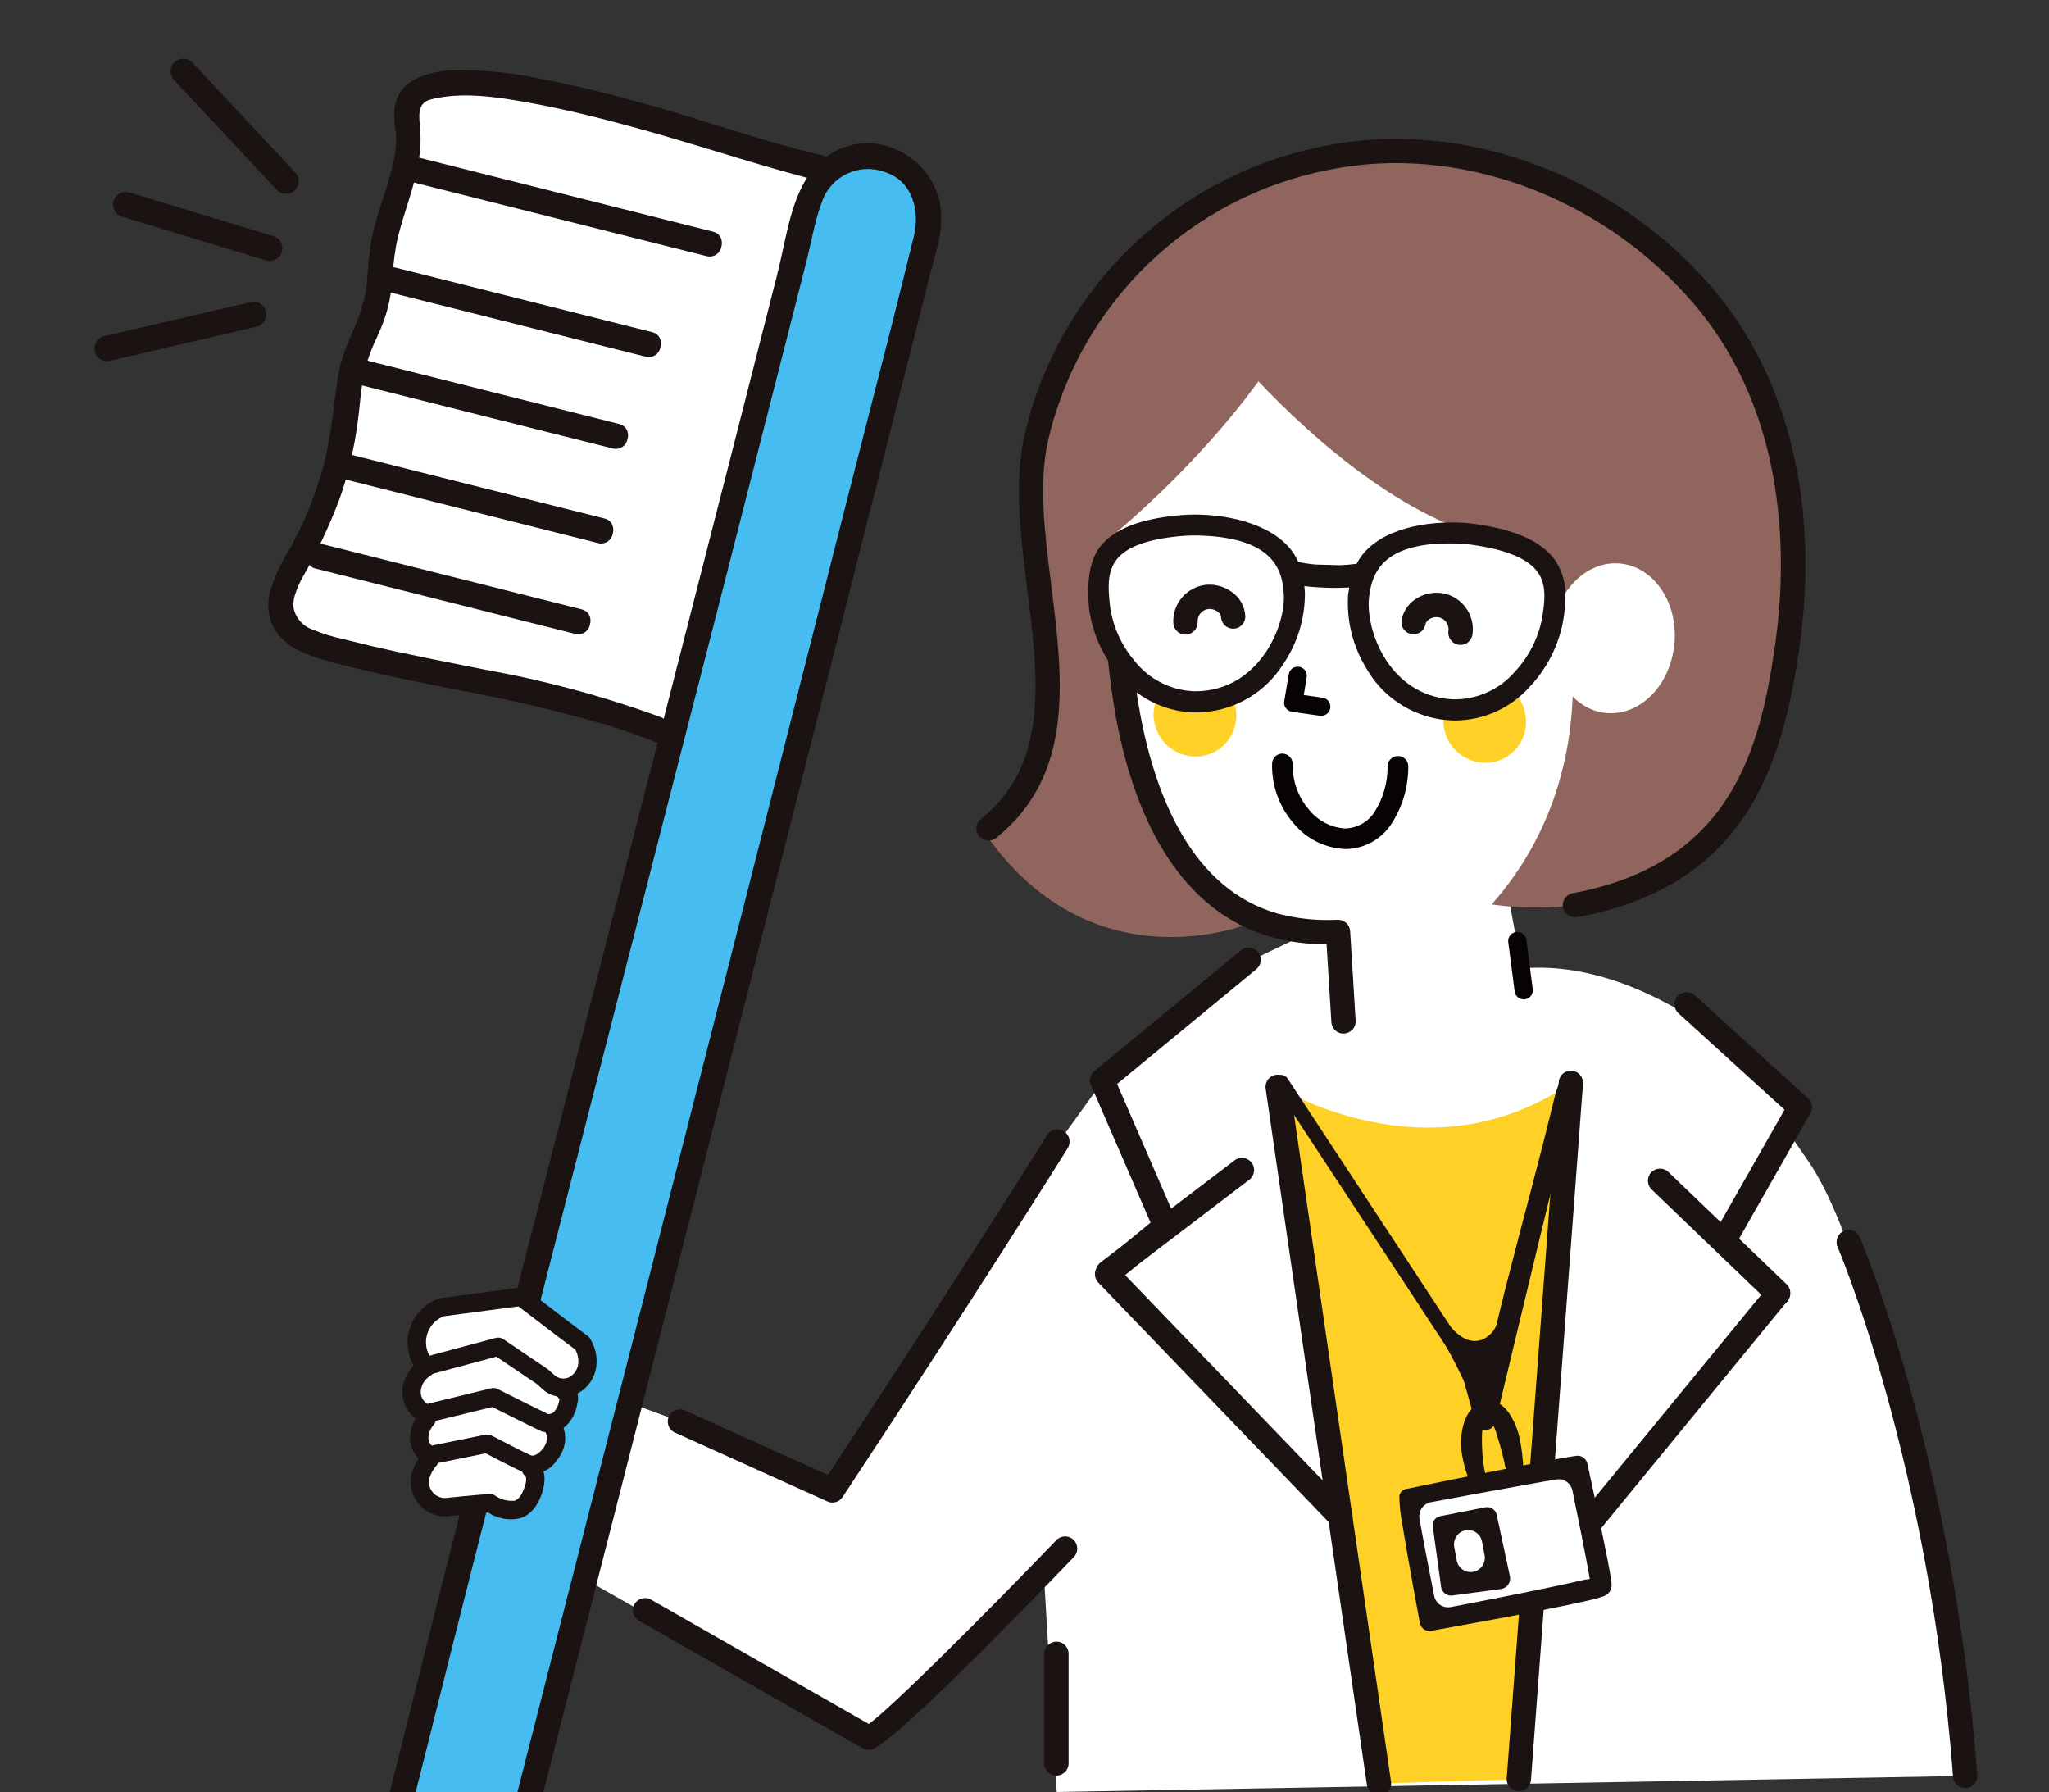
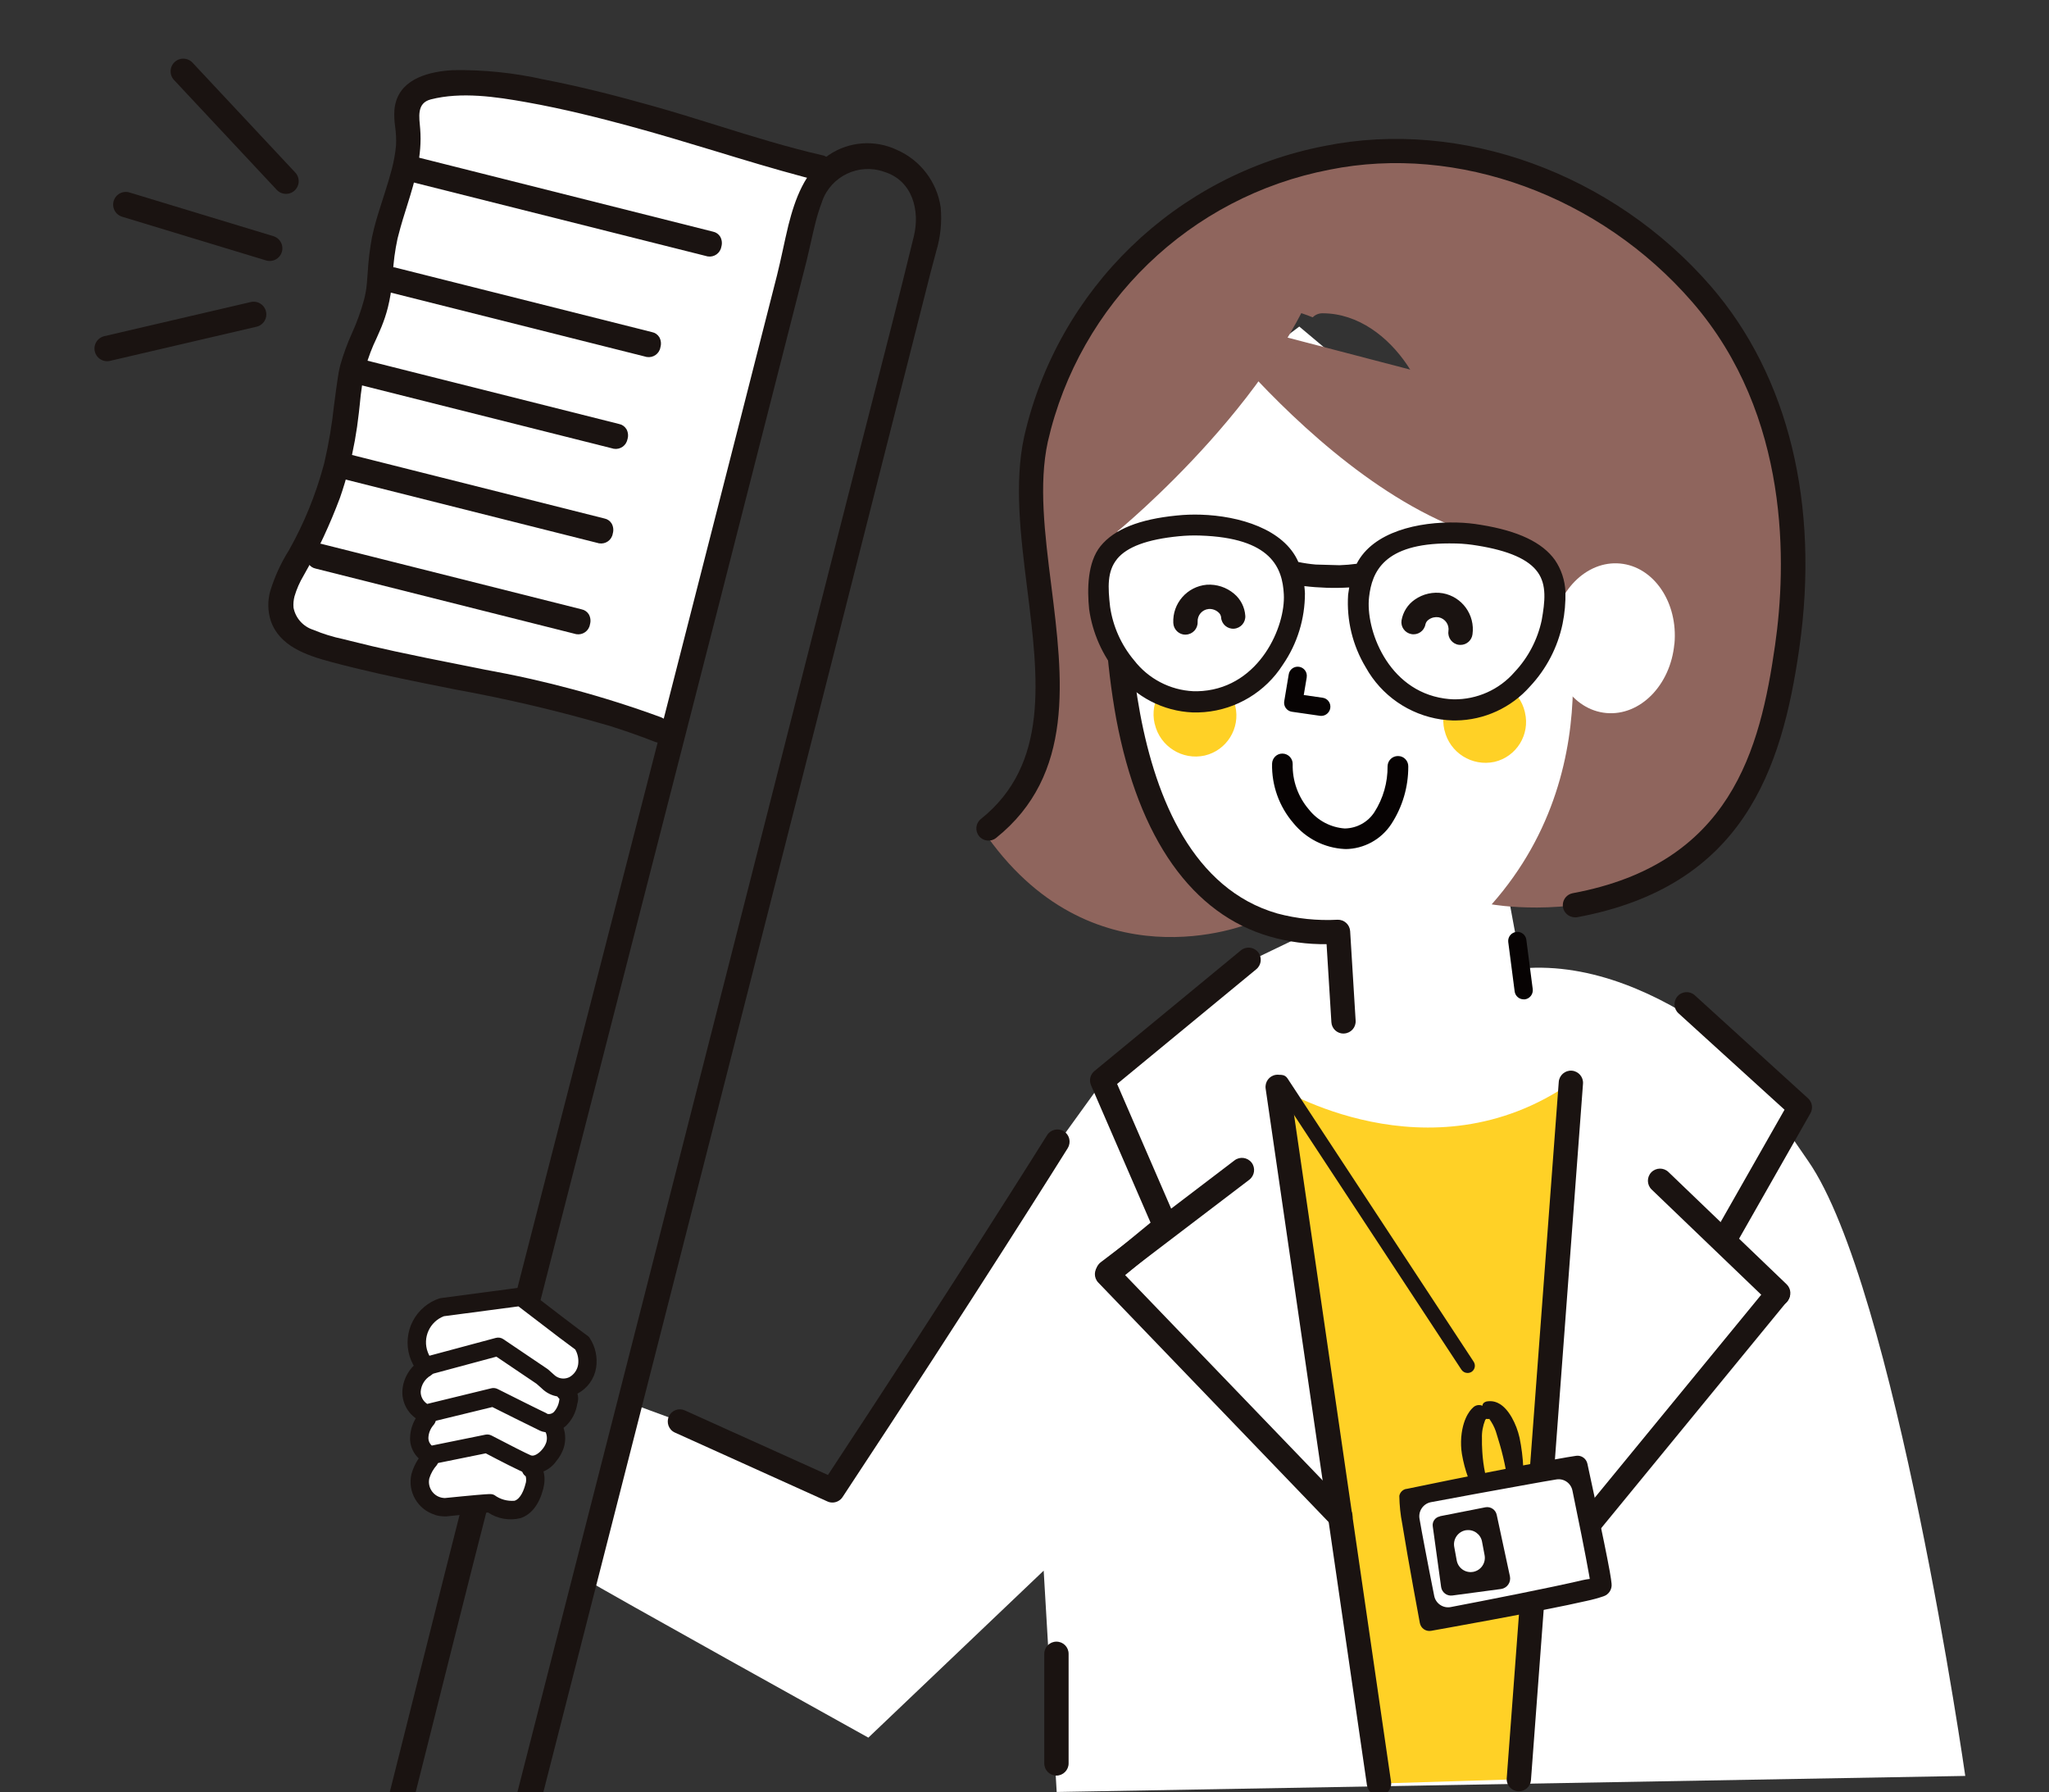
<svg xmlns="http://www.w3.org/2000/svg" id="_レイヤー_1" viewBox="0 0 242.5 212.04">
  <rect x="0" y="0" width="242.5" height="212.04" fill="#333333" stroke="none" />
  <defs>
    <style>.cls-1,.cls-2,.cls-3,.cls-4,.cls-5,.cls-6,.cls-7,.cls-8,.cls-9,.cls-10{stroke-width:0px;}.cls-1,.cls-5{fill:#1a1311;}.cls-11{stroke:#1a1311;stroke-linecap:round;stroke-linejoin:round;stroke-width:3px;}.cls-11,.cls-2{fill:none;}.cls-3{fill:#8f655d;}.cls-4,.cls-6{fill:#fff;}.cls-5,.cls-6,.cls-10{fill-rule:evenodd;}.cls-12{clip-path:url(#clippath);}.cls-7{fill:#47bcf0;}.cls-8{fill:#070303;}.cls-9,.cls-10{fill:#ffd126;}</style>
    <clipPath id="clippath">
      <rect class="cls-2" width="242.5" height="212.04" />
    </clipPath>
  </defs>
  <g class="cls-12">
    <g id="_グループ_12237">
      <path id="_パス_15111" class="cls-4" d="m69.45,186.94c.87.65,33.32,18.67,33.32,18.67l20.75-19.76,1.54,26.19,107.53-1.9s-8.3-57.93-18.59-72.76l-2.52-3.66.74-3.43s-15.31-17.14-32.12-15.7l-1.59-8.58,21.93-28.2-46.67-39.17-25.1,18.9-.14,45.22,25.97,7.79-7.4,3.56-16.33,13.46-6.89,9.54-24.55,38.02-24.58-9.04-5.28,20.85Z" />
      <path id="_パス_15112" class="cls-1" d="m125.03,210.1c-.79,0-1.44-.64-1.44-1.44v-12.97c0-.79.64-1.44,1.44-1.44s1.44.64,1.44,1.44h0v12.97c0,.79-.65,1.44-1.44,1.44" />
-       <path id="_パス_15113" class="cls-1" d="m102.77,207.05c-.25,0-.5-.07-.71-.19l-26.43-15.08c-.69-.39-.93-1.27-.54-1.96.39-.69,1.27-.93,1.96-.54l25.77,14.71c2.68-1.89,14.35-13.58,22.22-21.77.56-.56,1.47-.57,2.03,0,.55.55.57,1.43.04,2-7.97,8.3-21.7,22.29-24.03,22.8-.1.02-.21.04-.31.04" />
      <path id="_パス_15114" class="cls-9" d="m151.21,128.6s17.9,11.15,34.71-.47l-6.16,82.4-16.56.51-11.99-82.44Z" />
      <path id="_パス_15115" class="cls-3" d="m186.82,70.55c1.82-1.56,4.18-2.34,6.58-2.19,2.49.08,4.84,1.18,6.49,3.05,1.96,2.31,2.25,5.51,1.76,8.4-.4,2.28-1.24,4.46-2.48,6.42l6.47,5.14c.52-1.37,1-2.75,1.43-4.14,2.62-8.44,5.61-13.71,5.1-22.53-.39-6.79-4.08-19.74-7.56-25.6-3.2-5.4-8.1-9.77-13.36-13.14-5.81-3.57-12.19-6.1-18.87-7.49-7.05-1.58-14.07.77-21.04,2.82-15.28,4.5-26.72,17.38-29.07,32.58-.65,4.19,1.22,9.96,1.57,14.19.36,4.43-.95,6.54-.61,10.98.48,6.43,1.98,13.25-3.63,16.96.99.49-.63,1.06-3.32,2.18,12.73,18.84,31.34,11.18,31.71,11.06,1.68-.53-9.03-6.27-7.5-7.14.2-.11.39-.23.58-.35l.05-.04c.1-.07-4.31-5.69-6.96-12.39-1.16-3.63-1.5-7.48-.99-11.25.71-4.86-2.33-10.57-.89-15.21,2.45-7.93-1.5-16.97,3.51-24.23.5-.71,1.48-.88,2.19-.38.19.14.35.31.47.52,1.1-.78,2.38-1.29,3.71-1.48.16-.32.33-.63.51-.94.53-.72,1.54-.88,2.27-.37.32.23.54.58.61.97h.03c1.55-.5,3.18-.73,4.81-.67,1.71.19,3.38.62,4.97,1.27.31-.32.74-.49,1.19-.48,4.21.02,7.75,2.78,10.02,6.16,5.96,8.9,6.84,26.32,20.25,27.33" />
-       <path id="_パス_15116" class="cls-3" d="m142.17,37.28s25.78,34.43,47.91,26.02-10.38-28.81-10.38-28.81l-32.22-8.41s-3.34-5.3-5.31,11.2" />
+       <path id="_パス_15116" class="cls-3" d="m142.17,37.28s25.78,34.43,47.91,26.02-10.38-28.81-10.38-28.81s-3.34-5.3-5.31,11.2" />
      <path id="_パス_15117" class="cls-3" d="m132.28,62.85s20.75-16.97,25-34.21l-14.46,4.13-11.47,3.86.92,26.22Z" />
      <path id="_パス_15118" class="cls-3" d="m184.54,68.56s6.98,21.51-8,38.45c0,0,34.46,6.21,34.23-31.91l-8.92-17.64-17.32,11.1Z" />
      <path id="_パス_15119" class="cls-8" d="m156.38,84.71c-.05,0-.1,0-.15-.01l-3.33-.48c-.29-.04-.55-.2-.72-.43-.17-.23-.24-.53-.19-.82l.53-3.17c.09-.59.64-.99,1.23-.9.59.09.99.64.9,1.23,0,.01,0,.02,0,.03l-.35,2.08,2.23.32c.59.08,1,.63.91,1.22-.08.53-.53.92-1.06.93" />
      <path id="_パス_15120" class="cls-10" d="m174.56,80.52c-2.61.61-4.23,3.23-3.62,5.84,0,.02.01.04.02.06.62,2.65,3.25,4.3,5.91,3.73,2.61-.61,4.23-3.23,3.61-5.84,0-.02,0-.04-.01-.06-.62-2.65-3.25-4.31-5.91-3.72" />
      <path id="_パス_15121" class="cls-10" d="m140.27,79.78c-2.61.61-4.23,3.23-3.62,5.84,0,.02.01.04.02.06.62,2.65,3.26,4.31,5.91,3.72,2.61-.61,4.23-3.23,3.62-5.84,0-.02-.01-.04-.02-.06-.62-2.65-3.25-4.31-5.91-3.72" />
      <path id="_パス_15122" class="cls-8" d="m159.24,100.46h-.14c-2.35-.13-4.54-1.24-6.03-3.07-1.68-1.95-2.58-4.46-2.52-7.03.02-.66.56-1.2,1.22-1.19h.02c.67.01,1.21.57,1.2,1.24,0,0,0,0,0,0-.05,1.97.64,3.89,1.93,5.39,1.03,1.3,2.57,2.11,4.23,2.23,1.42-.02,2.74-.74,3.51-1.93,1.04-1.62,1.58-3.52,1.56-5.45.02-.66.56-1.19,1.22-1.19h.03c.67,0,1.21.56,1.2,1.23,0,0,0,0,0,.01.01,2.42-.69,4.79-2.01,6.81-1.2,1.83-3.24,2.94-5.43,2.96" />
      <path id="_パス_15123" class="cls-1" d="m159,122.3c-.76,0-1.39-.59-1.43-1.35l-.57-9.23c-2.26.03-4.51-.27-6.68-.89-9.22-2.65-15.54-11.57-18.21-25.75-1.22-6.73-1.64-13.58-1.28-20.41.05-.78.72-1.38,1.5-1.33.01,0,.02,0,.04,0,.79.06,1.39.75,1.33,1.54,0,0,0,0,0,0-.03.37-2.49,37.46,17.47,43.21,2.32.62,4.73.87,7.14.74.78-.02,1.43.58,1.48,1.35l.65,10.59c.05.79-.55,1.47-1.34,1.52,0,0,0,0,0,0h-.09" />
      <path id="_パス_15124" class="cls-4" d="m198.16,76.19c-.45,4.88-4.05,8.54-8.05,8.18s-6.88-4.62-6.43-9.51,4.06-8.55,8.06-8.18,6.88,4.63,6.43,9.51" />
      <path id="_パス_15125" class="cls-4" d="m152.06,65.29s-5.84-3.95-9.97-3.68-10.52,2.24-11.28,3.45-1.35,11.57,2.89,15.15,13.02,3.58,15.58.31,3.69-8.49,3.86-8.95-1.08-6.28-1.08-6.28" />
      <path id="_パス_15126" class="cls-4" d="m164.25,64.11c-1.12,1.2-1.94,2.65-2.42,4.22-.52,2.23-.49,9.11,1.76,12.14s6.72,4.13,8.37,4.05,10.42-2.56,11.1-7.45,1.68-9.77.38-10.4-4.94-3.17-7.38-3.09-11.81.52-11.81.52" />
      <path id="_パス_15127" class="cls-1" d="m157.03,68.82c1.18.04,2.37,0,3.55-.13-.15.57-.25,1.15-.32,1.74-.18,2.86.52,5.7,2,8.16,1.74,3.14,4.84,5.28,8.39,5.81,3.71.57,7.46-.83,9.9-3.68,1.84-1.96,3.11-4.4,3.66-7.03.24-1.19.35-2.4.33-3.61-.05-1.21-.43-2.39-1.1-3.4-1.38-1.93-4.09-3.19-8.29-3.87-.91-.16-1.83-.25-2.75-.27-4.17-.13-9.69.95-11.36,4.82-.84.13-1.69.21-2.54.23l-2.86-.09c-.85-.08-1.69-.21-2.52-.39-1.43-3.96-6.87-5.38-11.04-5.5-.92-.04-1.85,0-2.77.1-4.23.42-7.01,1.51-8.51,3.35-.31.39-1.71,2.06-1.21,6.95.38,2.67,1.5,5.18,3.22,7.25,2,2.59,5.05,4.17,8.32,4.32.44.01.87,0,1.31-.03,3.57-.31,6.8-2.26,8.73-5.28,1.63-2.36,2.5-5.16,2.5-8.02-.03-.59-.1-1.17-.21-1.75,1.17.2,2.35.31,3.53.34m26.13,4.69c-.51,2.44-1.69,4.69-3.4,6.5-1.96,2.24-4.81,3.51-7.78,3.46-.4,0-.79-.04-1.18-.1-7.19-1.05-9.96-8.78-9.5-12.81.44-3.77,2.57-7.21,11.05-6.96.87.02,1.74.1,2.59.25h.02c3.91.63,6.4,1.75,7.6,3.44,1.24,1.73,1,3.84.59,6.22m-51.52-7.8c1.31-1.61,3.86-2.58,7.8-2.97h.02c.86-.09,1.73-.12,2.6-.09,8.48.28,10.4,3.84,10.6,7.63.22,4.05-3.03,11.59-10.27,12.2-.4.03-.79.04-1.19.03-2.97-.14-5.73-1.58-7.54-3.94-1.59-1.91-2.63-4.23-2.99-6.69-.26-2.4-.37-4.51.98-6.17" />
      <path id="_パス_15128" class="cls-1" d="m172.31,85.25c-.12,0-.25,0-.37,0-.46-.01-.93-.06-1.39-.12-3.77-.56-7.06-2.83-8.91-6.16-1.56-2.59-2.29-5.59-2.09-8.61.04-.29.08-.57.13-.85-.8.05-1.74.07-2.66.04s-1.85-.1-2.65-.2c.03.28.06.56.07.85,0,3.02-.9,5.97-2.62,8.46-2.05,3.21-5.48,5.28-9.27,5.6-.47.04-.93.05-1.4.04-3.49-.15-6.73-1.83-8.87-4.58-1.81-2.18-2.98-4.82-3.38-7.63-.24-2.35-.21-5.55,1.35-7.47,1.63-2,4.57-3.18,9.01-3.62.95-.1,1.9-.13,2.86-.1,4.52.14,9.84,1.69,11.54,5.6.68.14,1.36.24,2.05.3l2.82.08c.68-.02,1.36-.08,2.03-.17,1.94-3.8,7.33-5,11.87-4.88.96.02,1.92.12,2.86.28,4.38.71,7.25,2.07,8.74,4.16.75,1.1,1.17,2.39,1.24,3.72.03,1.28-.08,2.57-.34,3.83-.58,2.77-1.91,5.33-3.85,7.4-2.22,2.52-5.41,3.99-8.77,4.03m-.8-20.95c-7.73,0-9.14,3.37-9.48,6.34-.44,3.78,2.16,11.03,8.89,12.01.36.05.73.09,1.1.1,2.77.04,5.42-1.14,7.23-3.23,1.61-1.71,2.72-3.83,3.21-6.13.39-2.21.61-4.17-.47-5.68-1.08-1.52-3.42-2.55-7.13-3.15-.83-.14-1.67-.23-2.52-.25-.29,0-.57-.01-.84-.01m-39.31,1.87h0c-1.17,1.44-1.07,3.33-.81,5.64.34,2.32,1.32,4.51,2.83,6.31,1.69,2.19,4.26,3.54,7.02,3.67.37.01.74,0,1.11-.03,6.77-.57,9.81-7.64,9.6-11.44-.16-3.09-1.44-6.68-9.91-6.95-.83-.03-1.66,0-2.49.08-3.78.37-6.17,1.26-7.35,2.71" />
      <path id="_パス_15129" class="cls-1" d="m140.3,75.1c-.77,0-1.41-.61-1.44-1.39-.11-2.32,1.64-4.31,3.95-4.52,1.18-.08,2.34.3,3.24,1.06.78.65,1.26,1.59,1.33,2.6.06.79-.54,1.48-1.33,1.54,0,0,0,0,0,0-.78.06-1.47-.53-1.53-1.31,0-.01,0-.03,0-.04-.03-.24-.15-.45-.34-.6-.31-.27-.72-.41-1.13-.38-.78.07-1.36.75-1.31,1.54.03.79-.59,1.46-1.38,1.49h-.06" />
      <path id="_パス_15130" class="cls-1" d="m172.85,76.31c-.06,0-.13,0-.19-.01-.78-.1-1.34-.82-1.24-1.6,0,0,0,0,0,0,.13-.78-.39-1.51-1.16-1.66-.41-.06-.82.03-1.16.27-.2.13-.35.34-.4.57-.14.78-.89,1.3-1.67,1.15-.76-.14-1.27-.85-1.16-1.61.17-1,.73-1.89,1.57-2.47.97-.68,2.17-.95,3.33-.75,2.28.42,3.82,2.57,3.5,4.86-.09.71-.7,1.25-1.42,1.25" />
      <path id="_パス_15131" class="cls-1" d="m186.39,108.54c-.79,0-1.44-.65-1.43-1.44,0-.69.49-1.28,1.17-1.41,18.72-3.47,22.18-16.97,23.95-29.35,1.35-9.39,1.86-27.15-9.79-40.59-10.91-12.59-27.77-18.74-42.95-15.67-16.51,3.18-29.58,15.8-33.33,32.19-1.09,5.02-.37,10.84.41,17.01,1.38,11.01,2.8,22.4-6.53,29.87-.62.5-1.53.4-2.02-.22-.5-.62-.4-1.53.22-2.02h0c8.08-6.46,6.82-16.56,5.48-27.26-.77-6.14-1.56-12.48-.36-17.98,3.99-17.5,17.94-31,35.57-34.4,16.19-3.27,34.12,3.25,45.7,16.6,9.19,10.61,12.91,25.84,10.46,42.89-2.06,14.35-6.66,28.13-26.27,31.77-.09.02-.18.02-.27.02" />
      <path id="_パス_15132" class="cls-8" d="m180.33,118.25c-.54,0-1-.4-1.07-.94l-.76-5.86c-.06-.59.37-1.12.97-1.18.57-.06,1.09.34,1.17.91l.76,5.86c.07.59-.34,1.13-.93,1.21-.05,0-.09.01-.14,0" />
      <path id="_パス_15133" class="cls-1" d="m163.2,212.47c-.71,0-1.32-.52-1.42-1.23l-11.99-82.43c-.11-.79.43-1.52,1.22-1.63.79-.11,1.52.43,1.63,1.22l11.99,82.43c.12.79-.43,1.52-1.21,1.63,0,0,0,0,0,0-.07,0-.14.01-.21.01" />
      <path id="_パス_15134" class="cls-1" d="m98.51,177.79c-.2,0-.4-.04-.59-.13l-18.07-8.16c-.72-.34-1.02-1.2-.68-1.92.33-.7,1.15-1.01,1.86-.7l16.96,7.65c15.16-22.99,25.81-40.01,25.92-40.19.41-.68,1.3-.9,1.98-.49.68.41.9,1.3.49,1.98,0,.01-.01.02-.02.04-.11.18-11.09,17.73-26.64,41.27-.26.4-.72.65-1.2.65" />
      <path id="_パス_15135" class="cls-1" d="m158.61,180.88c-.39,0-.77-.16-1.04-.44l-27.59-28.68c-.55-.57-.53-1.48.04-2.03.03-.03.06-.05.09-.08l6.06-4.98-7.05-16.26c-.25-.59-.09-1.27.41-1.68l17.32-14.27c.61-.51,1.52-.42,2.03.19s.42,1.52-.19,2.03l-16.48,13.58,7.05,16.26c.25.59.09,1.27-.41,1.68l-5.69,4.68,26.52,27.56c.55.58.53,1.49-.05,2.04-.27.26-.62.4-.99.4" />
      <path id="_パス_15136" class="cls-1" d="m131.14,151.95c-.79,0-1.44-.64-1.44-1.44,0-.45.21-.87.57-1.15l15.84-12.06c.63-.48,1.53-.36,2.02.27.48.63.36,1.53-.27,2.02l-15.84,12.06c-.25.19-.56.29-.87.29" />
      <path id="_パス_15137" class="cls-1" d="m179.76,211.96h-.11c-.79-.06-1.39-.75-1.33-1.54,0,0,0,0,0,0l6.16-82.4c.06-.79.75-1.39,1.54-1.33s1.39.75,1.33,1.54l-6.16,82.4c-.06.75-.68,1.33-1.43,1.33" />
      <path id="_パス_15138" class="cls-1" d="m188.29,181.47c-.8,0-1.44-.65-1.44-1.44,0-.33.12-.65.33-.91l21.33-26-5.48-5.26c-.48-.46-.58-1.18-.25-1.75l8.42-14.8-12.55-11.41c-.59-.53-.63-1.45-.1-2.03.53-.59,1.45-.63,2.03-.1l13.4,12.19c.5.45.62,1.19.28,1.78l-8.44,14.83,5.63,5.4c.54.52.59,1.37.11,1.95l-22.17,27.04c-.27.33-.68.52-1.12.52" />
      <path id="_パス_15139" class="cls-1" d="m210.42,154.54c-.37,0-.73-.14-1-.4l-13.95-13.39c-.57-.55-.59-1.46-.04-2.03s1.46-.59,2.03-.04h0l13.95,13.39c.57.55.59,1.46.04,2.03-.27.28-.65.44-1.04.44" />
-       <path id="_パス_15140" class="cls-1" d="m232.58,211.59c-.75,0-1.38-.58-1.43-1.33-2.85-37.26-13.58-62.51-13.69-62.76-.29-.74.07-1.58.81-1.87.71-.28,1.51.04,1.83.73.11.26,11.03,25.95,13.92,63.68.06.79-.53,1.48-1.32,1.54h-.11" />
      <path id="_パス_15141" class="cls-6" d="m184.64,174.28l-16.9,2.81-.68,4.5,3.04,9.63,19.58-3.5-2.95-12.9-2.09-.54Z" />
      <path id="_パス_15142" class="cls-5" d="m174.32,166.57s-1.16.89-1.38,3.48c-.05.67-.03,1.35.08,2.01.16.95.41,1.89.74,2.79.15.55.72.88,1.28.73,0,0,0,0,0,0,.56-.16.88-.74.72-1.3-.17-.82-.28-1.66-.33-2.5-.04-.61-.05-1.13-.04-1.59-.03-.74.11-1.47.38-2.16.4-.41.4-1.06,0-1.47-.39-.4-1.04-.41-1.44-.01,0,0,0,0-.01.01" />
      <path id="_パス_15143" class="cls-5" d="m175.53,166.79c-.41-.39-.52,0-.42.38.14.48.6.79,1.1.73h0s.02.03.04.01h0s0-.02,0-.02h-.02.08s-.02,0-.02,0l-.02.02c.05.05.13.21.22.33.29.46.51.96.65,1.48.11.34.23.73.36,1.19.29.99.53,2,.72,3.02.07.57.59.97,1.16.9.57-.07.97-.59.9-1.16h0c-.05-1.19-.2-2.38-.44-3.55-.19-.83-.49-1.63-.91-2.38-.97-1.7-1.97-1.92-2.46-1.94-.18-.01-.36,0-.53.03-.55.15-.57.54-.4.94" />
      <path id="_パス_15144" class="cls-5" d="m166.41,176.18c-.41.09-.72.41-.8.82.02,1.12.13,2.23.35,3.33.69,4.3,2.08,11.72,2.08,11.72.12.62.71,1.03,1.33.92,0,0,13.28-2.35,18.41-3.54.67-.14,1.33-.32,1.98-.54.64-.2,1.05-.83.97-1.5-.02-.25-.09-.74-.21-1.42-.65-3.62-2.65-12.77-2.65-12.77-.13-.61-.7-1.02-1.32-.94-1.12.16-3.43.59-6.09,1.1-6.08,1.18-14.04,2.83-14.04,2.83v-.02Zm1.59,3.53c-.16-.91.44-1.78,1.34-1.96,2.85-.53,7.59-1.41,11.53-2.11,1.21-.22,2.34-.42,3.32-.58.89-.15,1.73.43,1.91,1.32.62,2.98,1.57,7.68,1.98,10.03.02.14.05.29.07.42-.28.04-.61.08-.92.16-3.64.86-11.4,2.38-15.54,3.17-.9.17-1.77-.42-1.95-1.32-.34-1.68-.77-3.9-1.16-5.96-.22-1.15-.42-2.24-.58-3.17" />
      <path id="_パス_15145" class="cls-5" d="m170.42,179.43c-.56.1-.94.62-.85,1.19l.99,7.18c.1.64.69,1.08,1.33.99l5.77-.77c.34-.05.64-.24.84-.52.2-.28.27-.64.2-.98l-1.56-7.26c-.12-.61-.71-1.02-1.33-.91l-5.39,1.06v.02Zm3.08,1.64h0c.89-.14,1.74.46,1.9,1.35l.3,1.59c.18.92-.42,1.8-1.33,1.98-.02,0-.04,0-.06.01h-.01c-.9.14-1.74-.47-1.9-1.37l-.29-1.59c-.17-.92.44-1.8,1.36-1.97.01,0,.03,0,.04,0" />
-       <path id="_パス_15146" class="cls-5" d="m186.05,127.09c-.53-.21-1.13.06-1.34.59,0,0,0,0,0,0-.82,2.12-.49,1.38-2.08,7.62-1.73,6.77-4.03,15.16-5.51,21.41-.25,1.04-2.9,4.28-6.3-.85l-.68,1.72c1.15,1.89,2.19,3.84,3.12,5.85.59,2.1,1.06,3.8,1.33,4.85.17.66.84,1.07,1.5.9.46-.11.81-.48.91-.94,0,0,4.48-18.76,7.82-32.39,1.5-6.15,1.06-5.33,1.84-7.43.21-.54-.06-1.15-.6-1.36" />
      <path id="_パス_15147" class="cls-1" d="m173.68,162.46c-.29,0-.56-.15-.72-.39l-22.03-33.52c-.27-.39-.18-.93.22-1.2.39-.27.93-.18,1.2.22,0,.01.02.03.03.04l22.03,33.52c.26.4.15.93-.24,1.19-.14.09-.31.14-.48.14" />
-       <path id="_パス_15148" class="cls-7" d="m71.19,179.15c15.42-60.27,31.18-122.26,38.49-151.18,1.04-4.11-1.07-8.19-4.7-9.1l-.97-.25c-3.63-.91-7.41,1.67-8.45,5.77-7.79,30.81-24.94,97.45-41.4,161.79l-11.42,45.39C28.92,285.63,5.49,377.66-1.01,403.38c-.93,3.68.96,7.34,4.22,8.16l2.33.58c3.25.82,6.64-1.49,7.57-5.18,6.15-24.3,28.54-112.3,41.49-162.96l16.59-64.84Z" />
      <path id="_パス_15149" class="cls-4" d="m97.96,20.79c-14.65-5.51-29.84-9.41-45.33-11.64-.92-.22-1.88-.17-2.77.16-2.44,1.19-1.34,4.82-1.31,7.55.05,4.19-3.33,7.68-3.98,11.82-.54,3.41.83,6.96.03,10.32-.55,2.31-2.07,4.26-3.01,6.45-1.88,4.37-1.31,9.45-2.89,13.95-1.43,4.07-4.57,7.54-5.19,11.81-.14.72-.09,1.46.14,2.16.66,1.71,2.75,2.24,4.54,2.55,14.25,2.46,28.29,5.98,42.01,10.52-.19-.48-.34-.97-.53-1.45l18.29-64.19Z" />
      <path id="_パス_15150" class="cls-1" d="m110.17,32.1l-1.95,7.69c-3.26,12.87-6.53,25.73-9.8,38.6-8.57,33.71-17.17,67.42-25.79,101.12-12.93,50.56-23.75,92.84-29.11,113.83-3.79,14.84-18.14,71.35-21.92,86.19l-6.5,25.6c-.6,2.36-1.28,5.04-3.43,6.83-1.91,1.47-4.35,2.06-6.73,1.65-2.49-.28-4.75-1.57-6.25-3.57-1.98-2.9-1.43-6.51-.63-9.66.26-1.02.56-2.03.85-3.02.28-.94.55-1.86.77-2.74,3.19-12.58,6.39-25.15,9.6-37.72,2.64-10.37,15.86-62.4,18.52-72.77,3.83-14.92,7.65-29.85,11.45-44.77.88-3.46,1.75-6.92,2.62-10.37l3.39-13.48c2.44-9.73,4.89-19.46,7.34-29.19l1.68-6.63c4.86-19.17,9.87-38.65,14.72-57.49,2.64-10.25,5.28-20.49,7.91-30.74,3.6-14.05,7.19-28.09,10.78-42.14,1.43-5.58,2.85-11.17,4.27-16.75.24-.94.44-1.89.66-2.87.22-1.01.44-2.04.69-3.06.77-3.04,1.94-6.4,4.78-8.3,2.39-1.61,5.44-1.84,8.05-.61,2.79,1.22,4.75,3.79,5.19,6.8.16,1.76-.02,3.53-.53,5.21l-.63,2.37ZM15.62,391.03c7.18-28.26,24.96-98.18,32.18-126.43l28.4-111.06c7.93-31.06,15.85-62.12,23.74-93.19.88-3.44,1.76-6.88,2.64-10.32.98-3.82,1.96-7.63,2.93-11.45.9-3.55,1.78-7.09,2.65-10.65.71-2.92-.09-6.54-3.52-7.6-2.99-1.06-6.28.5-7.34,3.49-.02.05-.04.1-.05.15-.31.83-.57,1.68-.78,2.54-.18.73-.35,1.47-.51,2.2-.16.71-.32,1.42-.49,2.11l-1.9,7.46c-5.77,22.65-11.56,45.29-17.38,67.92l-8.77,34.19c-3.86,15.04-7.71,30.08-11.54,45.12l-2.43,9.63-2.7,10.75c-1.97,7.83-3.94,15.66-5.92,23.49-.87,3.42-3.19,12.52-3.19,12.52-7.79,30.44-26.13,102.55-33.88,133l-6.26,24.63c-.11.45-.25.92-.4,1.4-.16.53-.32,1.08-.46,1.64-.5,1.55-.51,3.22-.02,4.77,1,2.51,3.57,3,5.28,3.32,2.77.53,5.05-1.3,5.95-4.75.45-1.73.89-3.45,1.33-5.18l2.21-8.75.24-.97Z" />
      <path id="_パス_15151" class="cls-1" d="m98.33,20.15c-.14.79-.89,1.31-1.68,1.17-.03,0-.05-.01-.08-.02-.48-.11-.95-.23-1.42-.36-3.53-.94-7.09-2.02-10.53-3.07-3.32-1-6.76-2.05-10.18-2.97-3.29-.89-7.65-2.01-12.16-2.81-3.59-.64-7.68-1.25-11.29-.33-1.72.44-1.37,2.12-1.26,3.5.25,3.14-.59,6.02-1.52,8.98-.37,1.17-.74,2.34-1.04,3.53l-.12.46c-.3,1.39-.49,2.8-.56,4.22l-.08.88c-.09,1.03-.25,2.04-.5,3.04-.2.8-.46,1.57-.77,2.33-.18.44-.38.87-.57,1.31-.54,1.11-.97,2.26-1.31,3.44-.33,1.45-.55,2.92-.68,4.41l-.11,1c-.24,2.19-.63,4.36-1.17,6.49-.3,1.2-.66,2.39-1.06,3.54-1.19,3.18-2.63,6.27-4.31,9.22-.46.77-.82,1.59-1.07,2.44-.12.44-.16.91-.12,1.36.24,1.24,1.15,2.24,2.35,2.62,1.15.48,2.34.85,3.56,1.1l.88.22c1.73.44,3.46.84,5.21,1.22,2.58.56,5.18,1.08,7.77,1.59l2.89.58c7.07,1.27,14.02,3.14,20.77,5.61.35.13,1.45.67,1.15,1.85-.14.44-.45.81-.86,1.02-.26.16-.58.19-.86.09-1.78-.7-3.61-1.34-5.45-1.92-6.03-1.76-12.15-3.2-18.34-4.32l-3.69-.74c-3.27-.66-7.13-1.48-10.96-2.51-2.91-.78-6.09-1.87-7.11-4.86-.37-1.15-.39-2.38-.06-3.54.52-1.68,1.25-3.29,2.19-4.78,1.79-3.17,3.17-6.55,4.12-10.06l.1-.39c.51-2.21.89-4.44,1.13-6.7.17-1.28.33-2.56.54-3.84.06-.32.12-.63.2-.93.37-1.3.83-2.57,1.39-3.8.58-1.28,1.06-2.61,1.43-3.97.16-.63.28-1.27.33-1.92l.1-1.27c.08-1.41.25-2.82.51-4.21.07-.33.15-.66.23-.99.29-1.14.65-2.29,1.01-3.39l.31-.97c.31-.98.58-1.86.81-2.75.23-.89.39-1.79.48-2.71.04-.74,0-1.49-.1-2.23-.1-.67-.13-1.34-.09-2.01.02-.27.07-.54.14-.81.75-2.96,4.12-3.75,6.81-3.89,3.6-.06,7.19.31,10.71,1.1,4.7.9,9.28,2.12,12.74,3.09,2.62.73,5.28,1.56,7.84,2.36,4.04,1.26,8.21,2.56,12.4,3.52.36.06.67.27.86.58.2.36.24.78.13,1.17" />
      <path id="_パス_15152" class="cls-1" d="m85.37,29.2c-.13.76-.86,1.27-1.62,1.14-.04,0-.08-.02-.12-.03l-35.36-8.89c-.36-.07-.67-.29-.87-.61-.2-.36-.25-.79-.13-1.19.13-.76.85-1.27,1.62-1.14.04,0,.08.02.12.03l35.37,8.9c.36.07.67.29.86.6.2.36.25.79.13,1.19" />
      <path id="_パス_15153" class="cls-1" d="m78.16,41.1c-.13.76-.86,1.27-1.62,1.14-.04,0-.08-.02-.12-.03l-30.34-7.63c-.36-.07-.67-.29-.86-.6-.2-.37-.25-.79-.13-1.2.13-.76.86-1.27,1.62-1.14.04,0,.08.02.12.03l30.34,7.63c.36.07.67.29.86.6.2.36.25.79.13,1.19" />
      <path id="_パス_15154" class="cls-1" d="m74.26,51.96c-.13.76-.86,1.27-1.62,1.14-.04,0-.08-.02-.12-.03l-30.73-7.73c-.36-.07-.67-.29-.86-.6-.2-.37-.25-.79-.13-1.19.13-.76.85-1.27,1.62-1.14.04,0,.08.02.12.03l30.73,7.73c.36.07.67.29.87.61.2.36.24.79.13,1.19" />
      <path id="_パス_15155" class="cls-1" d="m69.82,73.9c-.13.76-.86,1.27-1.62,1.14-.04,0-.08-.02-.12-.03l-30.72-7.73c-.36-.07-.67-.29-.87-.6-.2-.37-.25-.79-.13-1.2.13-.76.86-1.27,1.62-1.14.04,0,.08.02.12.03l30.73,7.73c.36.07.67.29.86.6.2.36.25.79.13,1.19" />
      <path id="_パス_15156" class="cls-1" d="m72.52,63.15c-.13.76-.85,1.27-1.62,1.14-.04,0-.08-.02-.12-.03l-30.72-7.73c-.36-.07-.67-.29-.87-.6-.2-.37-.25-.79-.13-1.2.13-.76.86-1.27,1.62-1.14.04,0,.08.02.12.03l30.73,7.73c.36.07.67.29.86.6.2.36.25.79.13,1.19" />
      <path id="_パス_15157" class="cls-4" d="m67.24,165.89c-.11.76-.46,1.46-.99,2.01-.47.44-1.13.61-1.76.45-.12-.04-.24-.09-.35-.16-.67-.31-5.75-2.85-5.75-2.85l-7.95,1.93c-1.1-.41-1.81-1.48-1.77-2.65.08-1.16.72-2.2,1.72-2.79l-.04-.16,8.58-2.3,5.21,3.51c.22.2.44.39.66.59.11.1.22.2.34.28.21.16.45.28.71.36l1.03.59c.41.18.42.76.34,1.19" />
      <path id="_パス_15158" class="cls-4" d="m54.87,178.11c-1.15.11-2.17.22-2.17.22-1.65.02-3-1.29-3.03-2.94,0-.24.02-.47.07-.7.21-.73.58-1.41,1.08-1.99l.11-.51,6.73-1.37s4.27,2.25,4.83,2.42l.34.54c.63.43.58,1.37.39,2.11-.18,1.18-.92,2.19-1.99,2.71-1.13.2-2.29-.06-3.22-.73-.43,0-1.87.13-3.15.25" />
      <path id="_パス_15159" class="cls-4" d="m69.49,161.68c-.16.96-.75,1.79-1.6,2.25-.62.31-1.34.38-2.01.18-.26-.08-.5-.2-.71-.36-.12-.08-.23-.18-.33-.28-.22-.2-.44-.39-.66-.59l-5.21-3.51-8.58,2.31h-.02c-1.56-1.87-1.3-4.65.57-6.21.41-.34.88-.61,1.39-.78l2.26-.3,7.1-.94s7.02,5.41,7.23,5.49c.53.81.75,1.78.6,2.74" />
      <path id="_パス_15160" class="cls-4" d="m65.52,168.89c.33.66.39,1.41.17,2.11-.15.44-.38.85-.68,1.21-.54.81-1.51,1.22-2.47,1.05h-.04c-.57-.18-4.83-2.43-4.83-2.43l-6.73,1.36c-.79-.34-1.31-1.11-1.32-1.97,0-.85.32-1.67.87-2.31l-.03-.64,7.95-1.94s5.08,2.55,5.75,2.85c.11.07.22.13.35.16l1.03.54Z" />
      <path id="_パス_15161" class="cls-1" d="m50.03,162.72c-.2-.06-.38-.18-.52-.34-1.94-2.33-1.63-5.8.71-7.75.51-.43,1.1-.76,1.74-.98.07-.02.14-.04.21-.05l9.35-1.24c.29-.04.58.04.8.21,2.51,1.94,6.62,5.08,7.11,5.41.15.09.28.21.37.36.68,1.04.94,2.29.75,3.51-.21,1.3-1.02,2.42-2.18,3.04-.87.44-1.88.53-2.82.25-.37-.11-.73-.29-1.04-.52-.14-.11-.28-.22-.41-.35l-.28-.25c-.11-.1-.22-.19-.33-.29l-4.74-3.2-8.1,2.18c-.2.06-.42.06-.62,0m2.54-6.98c-1.72.64-2.59,2.56-1.94,4.27.05.14.12.28.19.42l7.86-2.11c.3-.08.63-.03.89.15l5.2,3.51s.08.06.12.09c.13.11.24.22.38.34l.28.25c.09.08.18.16.26.21.47.31,1.08.34,1.58.09.55-.31.93-.85,1.03-1.47.09-.62-.03-1.26-.34-1.8-.6-.43-2.19-1.62-6.72-5.1l-8.79,1.16Zm16.72,2.18h0Zm0,0h0" />
      <path id="_パス_15162" class="cls-1" d="m50.14,168.31h0c-1.57-.56-2.59-2.07-2.52-3.73.09-1.52.93-2.9,2.24-3.68.51-.31,1.18-.15,1.49.36s.15,1.18-.36,1.49c-.69.4-1.14,1.11-1.2,1.9-.02.59.28,1.15.77,1.47l7.59-1.85c.25-.06.51-.03.75.09,1.75.88,5.19,2.6,5.71,2.83.05.03.1.05.15.09l.06.03c.26.04.52-.04.71-.21.36-.39.59-.89.66-1.42.01-.06.02-.11.02-.15-.46-.39-.51-1.08-.12-1.53.31-.36.83-.48,1.27-.29.86.46,1.27,1.48.96,2.4-.15.99-.61,1.9-1.33,2.6-.76.7-1.82.96-2.81.68-.19-.06-.38-.14-.55-.24-.76-.36-4.22-2.09-5.36-2.66l-7.56,1.84c-.19.05-.39.04-.58-.02" />
      <path id="_パス_15163" class="cls-1" d="m50.62,173.23l-.05-.02c-1.21-.48-2.02-1.65-2.04-2.96,0-1.11.39-2.19,1.12-3.03.36-.48,1.05-.57,1.52-.2.48.36.57,1.05.2,1.52-.01.02-.02.03-.04.05-.39.44-.62,1-.63,1.59,0,.33.15.65.4.87l6.35-1.29c.25-.05.5-.01.72.1,1.97,1.03,4.21,2.17,4.64,2.34l.06.02h0c.37.12.93-.26,1.29-.7.22-.25.38-.53.49-.84.13-.43.09-.89-.11-1.29-.28-.53-.07-1.19.47-1.46.53-.28,1.19-.07,1.46.47,0,0,0,0,0,.01.46.91.55,1.96.24,2.93-.19.57-.49,1.1-.88,1.56-.81,1.15-2.22,1.7-3.58,1.41l-.08-.02c-.55-.17-3.24-1.56-4.68-2.32l-6.36,1.29c-.18.04-.36.03-.53-.02m11.99-1.06h0Z" />
      <path id="_パス_15164" class="cls-1" d="m51.48,179.24c-2.04-.62-3.26-2.71-2.79-4.79.24-.89.68-1.72,1.28-2.42.37-.47,1.05-.56,1.53-.19.47.37.56,1.05.19,1.53-.4.45-.7.98-.88,1.56-.23,1.03.42,2.05,1.44,2.28.13.03.26.04.39.05.23-.03,1.12-.12,2.12-.21,2.68-.26,3.11-.26,3.26-.26.18,0,.36.04.51.13.68.5,1.52.73,2.37.66.74-.25,1.12-1.33,1.28-1.95.11-.3.12-.63.04-.94-.49-.34-.62-1.02-.27-1.51.34-.49,1.02-.62,1.51-.27.9.62,1.2,1.81.83,3.27-.48,1.84-1.41,3.04-2.7,3.46-1.31.32-2.7.08-3.82-.67-.35.02-1.12.08-2.79.24-1.15.11-2.16.22-2.16.22h-.09c-.42.01-.84-.05-1.24-.17" />
      <line class="cls-11" x1="14.89" y1="24.21" x2="31.92" y2="29.38" />
      <line class="cls-11" x1="12.68" y1="41.24" x2="30.02" y2="37.2" />
      <line class="cls-11" x1="33.85" y1="21.44" x2="21.69" y2="8.44" />
    </g>
  </g>
</svg>